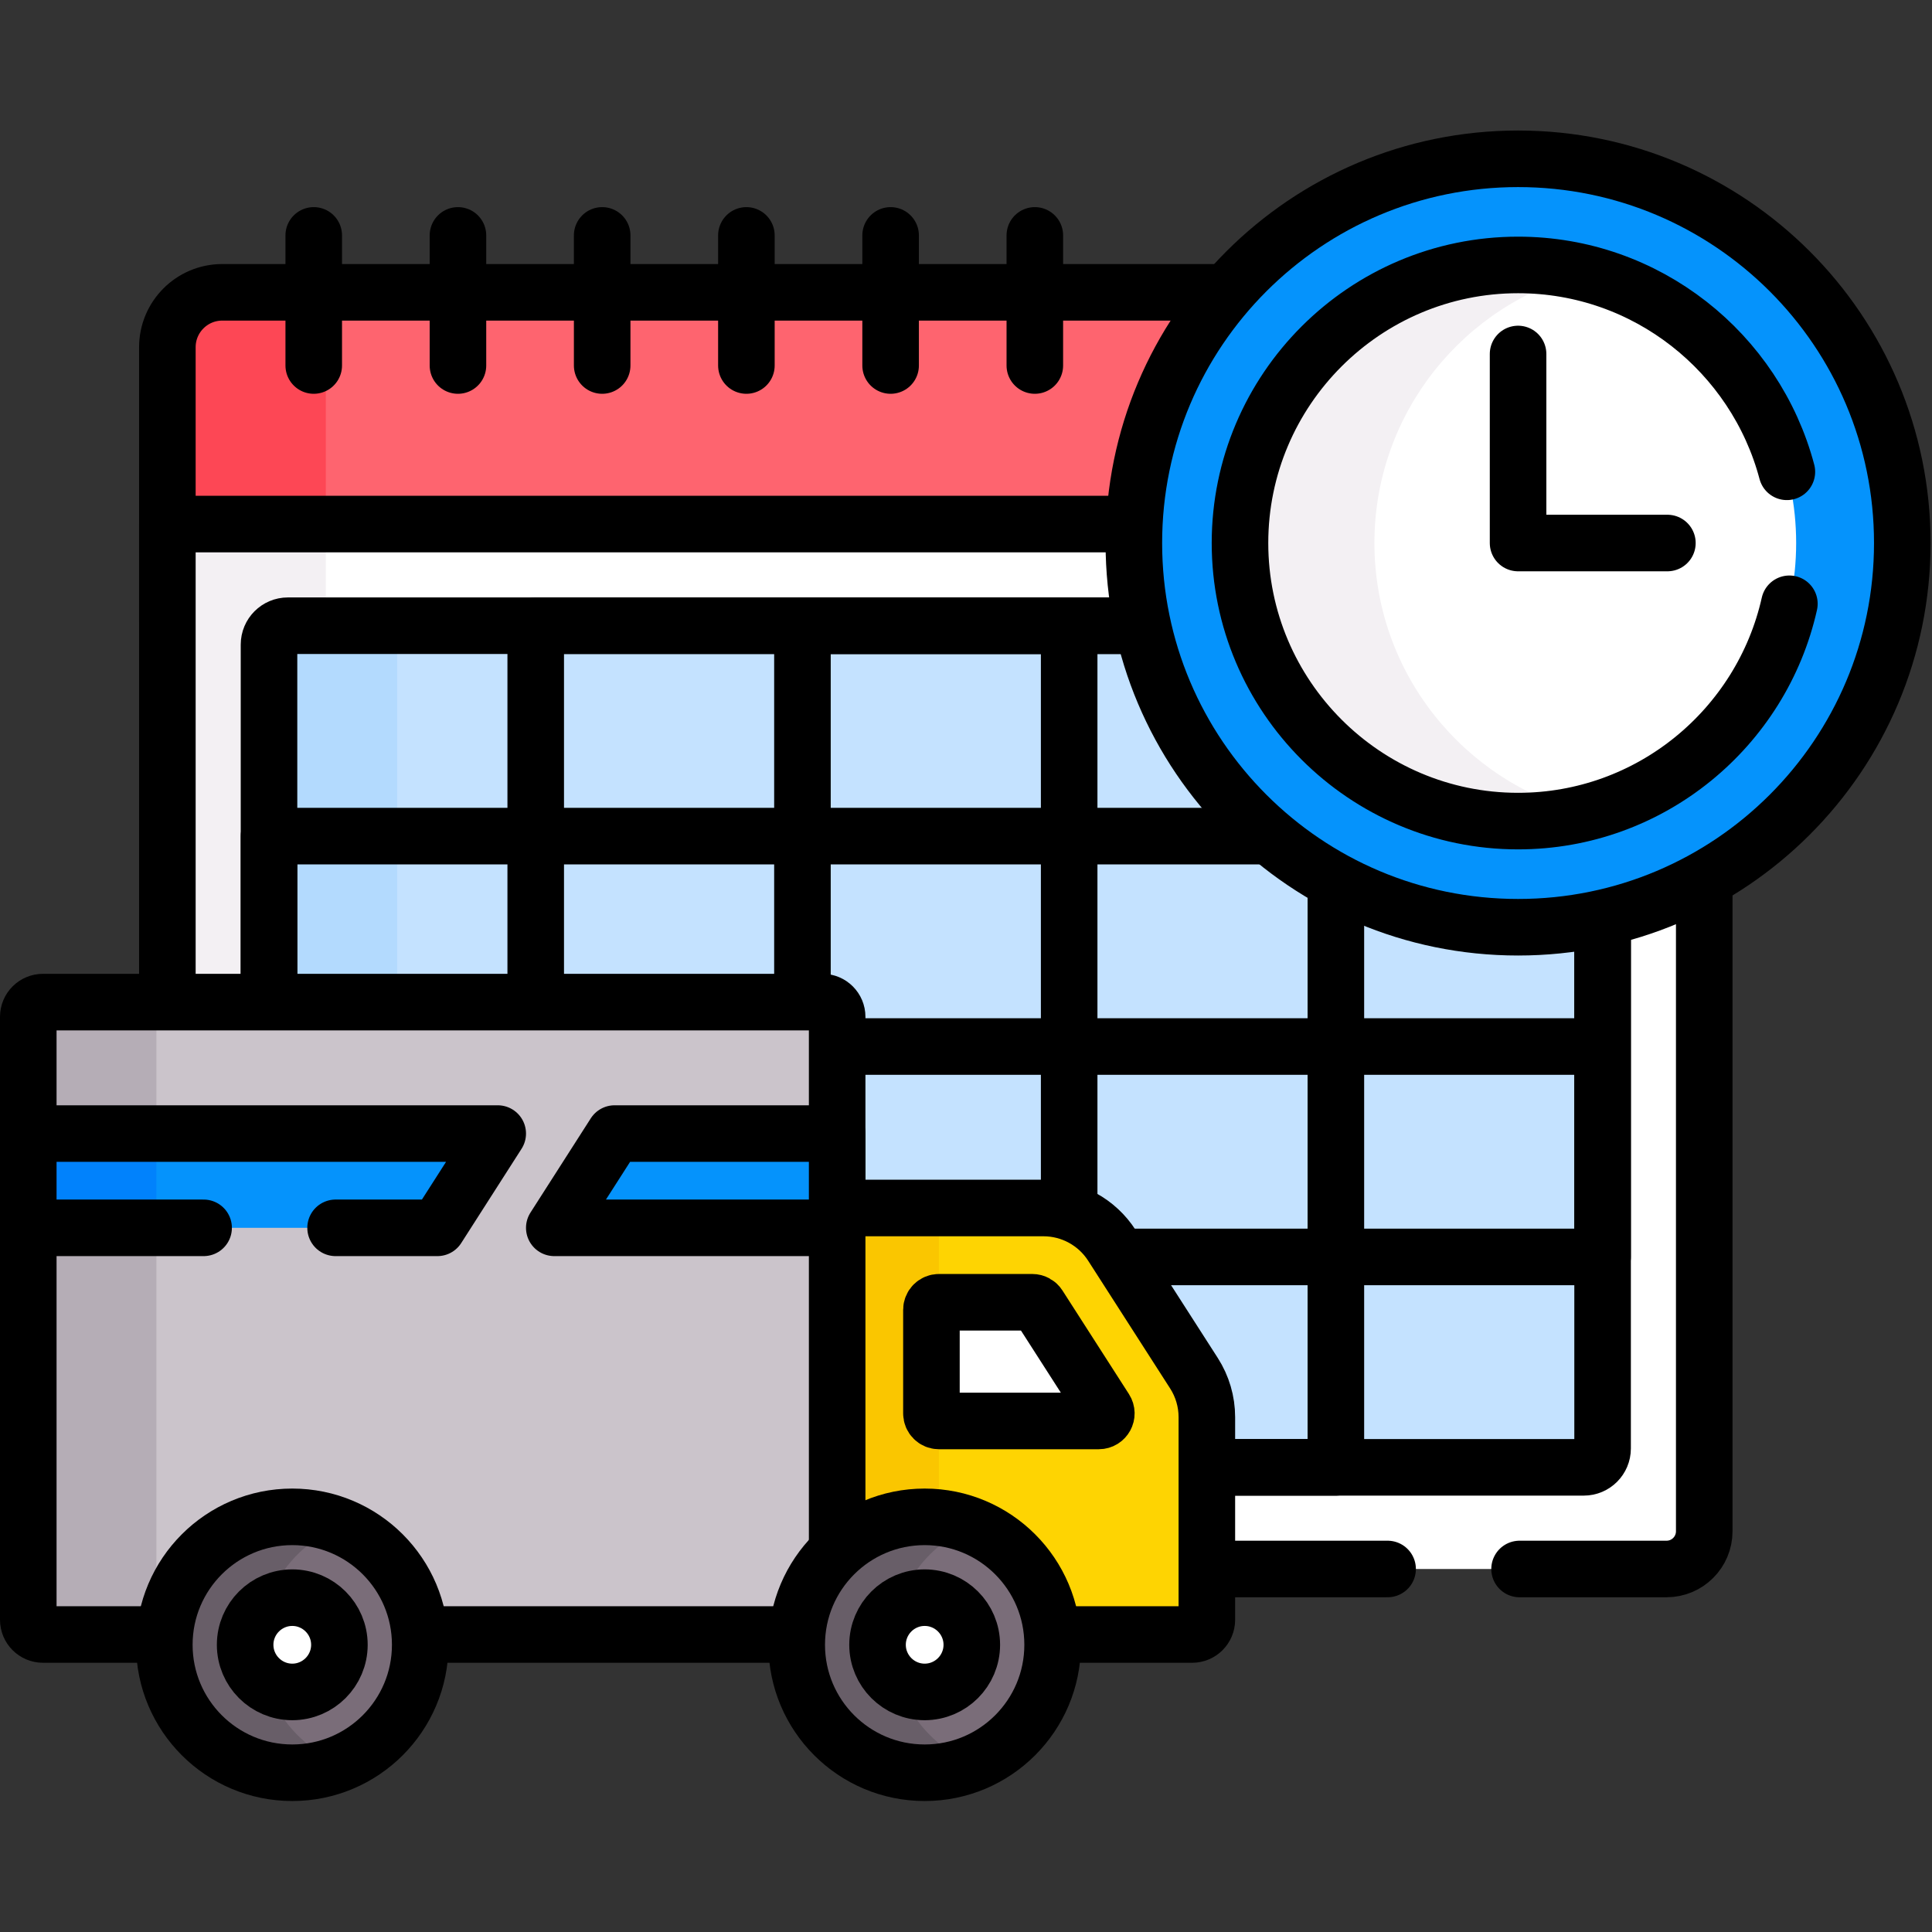
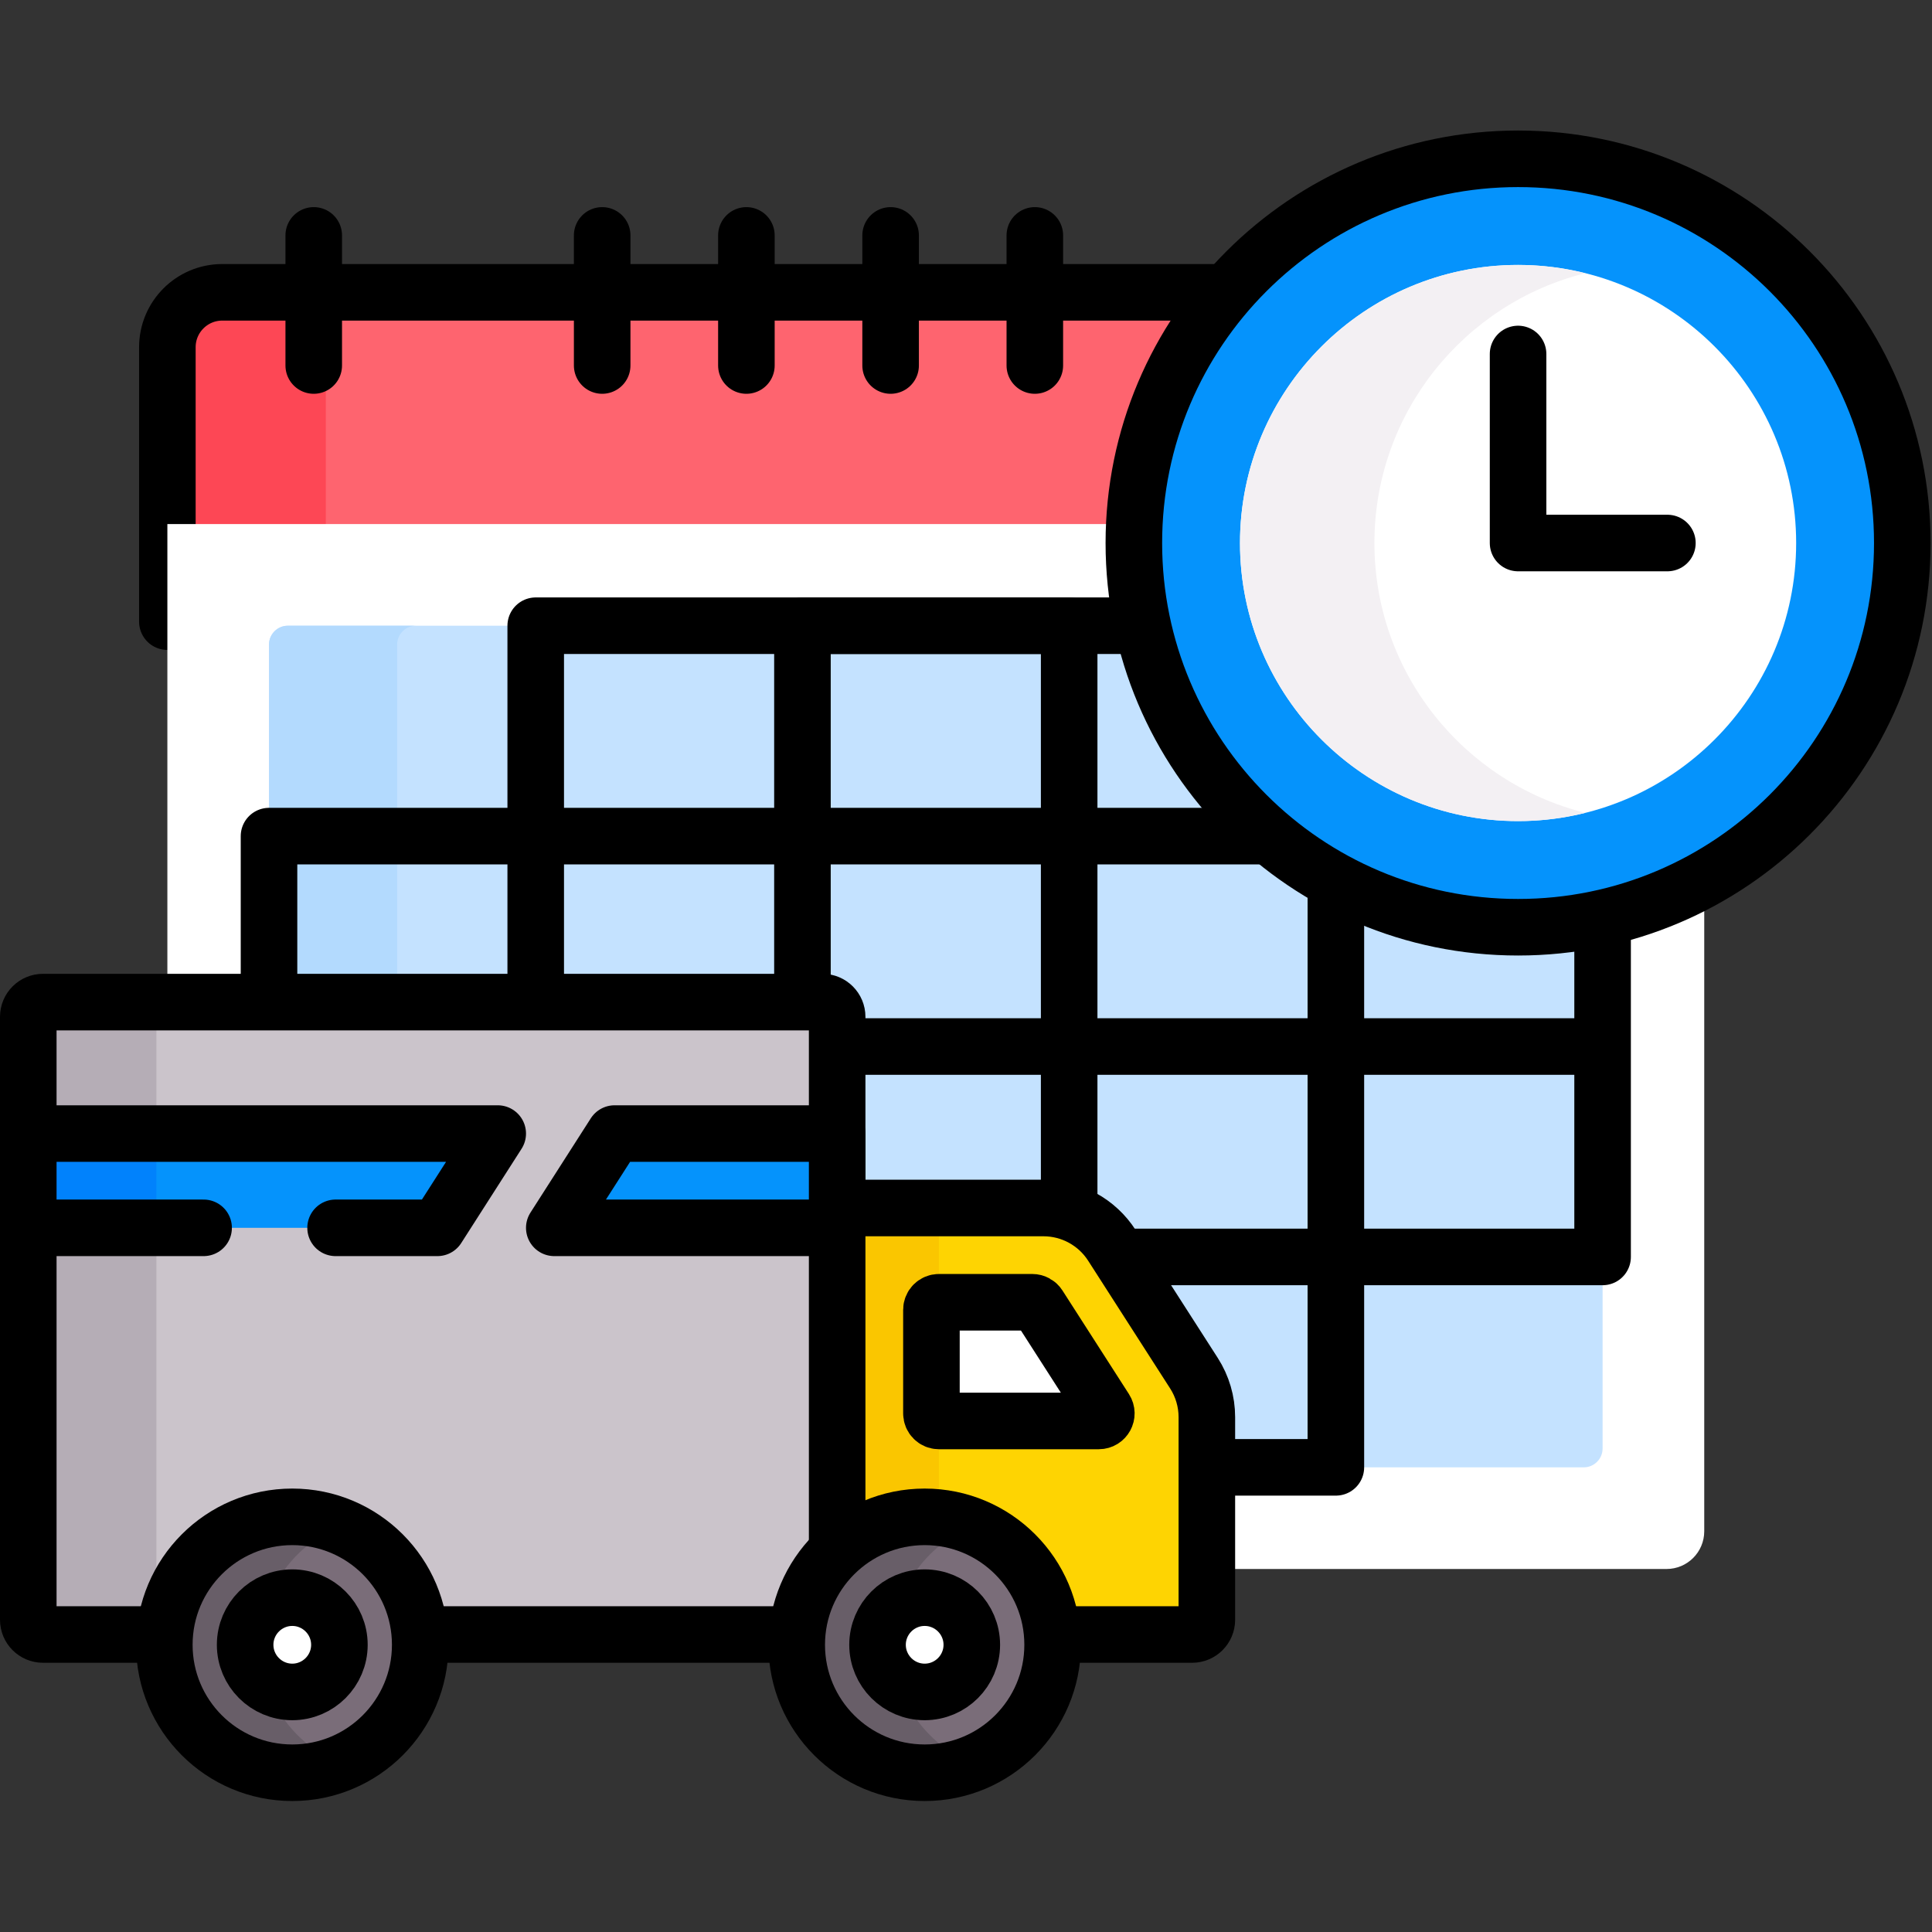
<svg xmlns="http://www.w3.org/2000/svg" width="100%" height="100%" viewBox="0 0 683 683" version="1.1" xml:space="preserve" style="fill-rule:evenodd;clip-rule:evenodd;stroke-linecap:round;stroke-linejoin:round;stroke-miterlimit:10;">
  <rect x="0" y="0" width="683" height="683" fill="#333333" stroke="none" />
  <g id="g5973" transform="matrix(1.333,0,0,-1.333,0,682.667)">
    <g id="g5975">
      <g id="g5977">
        <g id="g5983" transform="matrix(1,0,0,1,451.974,347.262)">
          <path id="path5985" d="M0,0L-407.587,0L-407.587,72.78C-407.587,80.821 -401.068,87.34 -393.026,87.34L0,87.34L0,0Z" style="fill:rgb(254,100,111);fill-rule:nonzero;" />
        </g>
        <g id="g5987" transform="matrix(1,0,0,1,100.973,434.603)">
          <path id="path5989" d="M0,0L-42.026,0C-50.067,0 -56.586,-6.519 -56.586,-14.561L-56.586,-87.34L-14.561,-87.34L-14.561,-14.561C-14.561,-6.519 -8.042,0 0,0" style="fill:rgb(253,71,85);fill-rule:nonzero;" />
        </g>
        <g id="g5991" transform="matrix(1,0,0,1,451.974,347.262)">
          <path id="path5993" d="M0,0L-407.587,0L-407.587,72.78C-407.587,80.821 -401.068,87.34 -393.026,87.34L0,87.34L0,0Z" style="fill:none;fill-rule:nonzero;stroke:black;stroke-width:15px;" />
        </g>
        <g id="g5995" transform="matrix(1,0,0,1,441.974,96.024)">
          <path id="path5997" d="M0,0L-397.587,0L-397.587,277.117L10,277.117L10,10C10,4.478 5.523,0 0,0" style="fill:white;fill-rule:nonzero;" />
        </g>
-         <rect id="path5999" x="44.387" y="96.024" width="42.026" height="277.117" style="fill:rgb(243,240,243);fill-rule:nonzero;" />
        <g id="g6001" transform="matrix(1,0,0,1,403,96.024)">
-           <path id="path6003" d="M0,0L38.975,0C44.497,0 48.975,4.478 48.975,10L48.975,277.117L-358.613,277.117L-358.613,0L-35,0" style="fill:none;fill-rule:nonzero;stroke:black;stroke-width:15px;" />
-         </g>
+           </g>
        <g id="g6005" transform="matrix(1,0,0,1,71.344,127.981)">
          <path id="path6007" d="M0,0L0,213.203C0,215.964 2.238,218.203 5,218.203L348.674,218.203C351.435,218.203 353.674,215.964 353.674,213.203L353.674,0C353.674,-2.761 351.435,-5 348.674,-5L5,-5C2.238,-5 0,-2.761 0,0" style="fill:rgb(196,226,255);fill-rule:nonzero;" />
        </g>
        <g id="g6009" transform="matrix(1,0,0,1,105.326,127.981)">
          <path id="path6011" d="M0,0L0,213.203C0,215.964 2.239,218.203 5,218.203L-28.982,218.203C-31.744,218.203 -33.982,215.964 -33.982,213.203L-33.982,0C-33.982,-2.761 -31.744,-5 -28.982,-5L5,-5C2.239,-5 0,-2.761 0,0" style="fill:rgb(179,218,254);fill-rule:nonzero;" />
        </g>
        <g id="g6013" transform="matrix(1,0,0,1,71.344,127.981)">
-           <path id="path6015" d="M0,0L0,213.203C0,215.964 2.238,218.203 5,218.203L348.674,218.203C351.435,218.203 353.674,215.964 353.674,213.203L353.674,0C353.674,-2.761 351.435,-5 348.674,-5L5,-5C2.238,-5 0,-2.761 0,0Z" style="fill:none;fill-rule:nonzero;stroke:black;stroke-width:15px;" />
-         </g>
+           </g>
        <rect id="path6017" x="71.344" y="178.782" width="353.674" height="111.601" style="fill:none;fill-rule:nonzero;stroke:black;stroke-width:15px;" />
        <g id="g6019" transform="matrix(1,0,0,1,77.813,234.583)">
          <path id="path6021" d="M0,0L340.735,0" style="fill:none;fill-rule:nonzero;stroke:black;stroke-width:15px;" />
        </g>
        <rect id="path6023" x="142.078" y="122.981" width="212.204" height="223.203" style="fill:none;fill-rule:nonzero;stroke:black;stroke-width:15px;" />
        <rect id="path6025" x="212.813" y="122.981" width="70.735" height="223.203" style="fill:none;fill-rule:nonzero;stroke:black;stroke-width:15px;" />
        <g id="g6027" transform="matrix(1,0,0,1,83.205,415.193)">
          <path id="path6029" d="M0,0L0,34.505" style="fill:none;fill-rule:nonzero;stroke:black;stroke-width:15px;" />
        </g>
        <g id="g6031" transform="matrix(1,0,0,1,121.452,415.193)">
-           <path id="path6033" d="M0,0L0,34.505" style="fill:none;fill-rule:nonzero;stroke:black;stroke-width:15px;" />
-         </g>
+           </g>
        <g id="g6035" transform="matrix(1,0,0,1,159.7,415.193)">
          <path id="path6037" d="M0,0L0,34.505" style="fill:none;fill-rule:nonzero;stroke:black;stroke-width:15px;" />
        </g>
        <g id="g6039" transform="matrix(1,0,0,1,197.948,415.193)">
          <path id="path6041" d="M0,0L0,34.505" style="fill:none;fill-rule:nonzero;stroke:black;stroke-width:15px;" />
        </g>
        <g id="g6043" transform="matrix(1,0,0,1,236.196,415.193)">
          <path id="path6045" d="M0,0L0,34.505" style="fill:none;fill-rule:nonzero;stroke:black;stroke-width:15px;" />
        </g>
        <g id="g6047" transform="matrix(1,0,0,1,274.443,415.193)">
          <path id="path6049" d="M0,0L0,34.505" style="fill:none;fill-rule:nonzero;stroke:black;stroke-width:15px;" />
        </g>
        <g id="g6051" transform="matrix(1,0,0,1,504.5,368.116)">
          <path id="path6053" d="M0,0C0,-56.276 -45.621,-101.897 -101.897,-101.897C-158.174,-101.897 -203.795,-56.276 -203.795,0C-203.795,56.276 -158.174,101.897 -101.897,101.897C-45.621,101.897 0,56.276 0,0" style="fill:rgb(5,147,252);fill-rule:nonzero;" />
        </g>
        <g id="g6055" transform="matrix(1,0,0,1,504.5,368.116)">
          <path id="path6057" d="M0,0C0,-56.276 -45.621,-101.897 -101.897,-101.897C-158.174,-101.897 -203.795,-56.276 -203.795,0C-203.795,56.276 -158.174,101.897 -101.897,101.897C-45.621,101.897 0,56.276 0,0Z" style="fill:none;fill-rule:nonzero;stroke:black;stroke-width:15px;" />
        </g>
        <g id="g6059" transform="matrix(1,0,0,1,402.603,294.368)">
          <path id="path6061" d="M0,0C-40.665,0 -73.749,33.083 -73.749,73.749C-73.749,114.414 -40.665,147.497 0,147.497C40.665,147.497 73.748,114.414 73.748,73.749C73.748,33.083 40.665,0 0,0" style="fill:white;fill-rule:nonzero;" />
        </g>
        <g id="g6063" transform="matrix(1,0,0,1,364.503,368.116)">
          <path id="path6065" d="M0,0C0,34.52 23.844,63.564 55.924,71.558C50.213,72.981 44.245,73.749 38.1,73.749C-2.565,73.749 -35.649,40.666 -35.649,0C-35.649,-40.665 -2.565,-73.749 38.1,-73.749C44.245,-73.749 50.213,-72.981 55.924,-71.558C23.844,-63.564 0,-34.52 0,0" style="fill:rgb(243,240,243);fill-rule:nonzero;" />
        </g>
        <g id="g6067" transform="matrix(1,0,0,1,473.891,387)">
-           <path id="path6069" d="M0,0C-8.364,31.544 -37.149,54.865 -71.288,54.865C-111.953,54.865 -145.037,21.782 -145.037,-18.884C-145.037,-59.549 -111.953,-92.632 -71.288,-92.632C-36.159,-92.632 -6.709,-67.937 0.665,-35" style="fill:none;fill-rule:nonzero;stroke:black;stroke-width:15px;" />
-         </g>
+           </g>
        <g id="g6071" transform="matrix(1,0,0,1,442.203,368.116)">
          <path id="path6073" d="M0,0L-39.601,0L-39.601,50.133" style="fill:none;fill-rule:nonzero;stroke:black;stroke-width:15px;" />
        </g>
        <g id="g6075" transform="matrix(1,0,0,1,316.166,78.65)">
          <path id="path6077" d="M0,0L-105.806,0C-107.96,0 -109.706,1.746 -109.706,3.9L-109.706,109.21C-109.706,111.365 -107.96,113.111 -105.806,113.111L-39.439,113.111C-32.089,113.111 -25.243,109.37 -21.272,103.184L0.479,69.295C2.713,65.816 3.9,61.768 3.9,57.634L3.9,3.9C3.9,1.746 2.154,0 0,0" style="fill:rgb(254,212,2);fill-rule:nonzero;" />
        </g>
        <g id="g6079" transform="matrix(1,0,0,1,249,82.55)">
          <path id="path6081" d="M0,0L0,105.31C0,107.464 1.746,109.21 3.9,109.21L-38.64,109.21C-40.794,109.21 -42.54,107.464 -42.54,105.31L-42.54,0C-42.54,-2.154 -40.794,-3.9 -38.64,-3.9L3.9,-3.9C1.746,-3.9 0,-2.154 0,0" style="fill:rgb(250,198,0);fill-rule:nonzero;" />
        </g>
        <g id="g6083" transform="matrix(1,0,0,1,316.166,78.65)">
          <path id="path6085" d="M0,0L-105.806,0C-107.96,0 -109.706,1.746 -109.706,3.9L-109.706,109.21C-109.706,111.365 -107.96,113.111 -105.806,113.111L-39.439,113.111C-32.089,113.111 -25.243,109.37 -21.272,103.184L0.479,69.295C2.713,65.816 3.9,61.768 3.9,57.634L3.9,3.9C3.9,1.746 2.154,0 0,0Z" style="fill:none;fill-rule:nonzero;stroke:black;stroke-width:15px;" />
        </g>
        <g id="g6087" transform="matrix(1,0,0,1,273.769,166.761)">
          <path id="path6089" d="M0,0L-24.748,0C-25.853,0 -26.748,-0.896 -26.748,-2L-26.748,-29.479C-26.748,-30.583 -25.853,-31.479 -24.748,-31.479L17.638,-31.479C19.22,-31.479 20.175,-29.729 19.32,-28.398L1.683,-0.919C1.315,-0.347 0.681,0 0,0" style="fill:white;fill-rule:nonzero;" />
        </g>
        <g id="g6091" transform="matrix(1,0,0,1,273.769,166.761)">
          <path id="path6093" d="M0,0L-24.748,0C-25.853,0 -26.748,-0.896 -26.748,-2L-26.748,-29.479C-26.748,-30.583 -25.853,-31.479 -24.748,-31.479L17.638,-31.479C19.22,-31.479 20.175,-29.729 19.32,-28.398L1.683,-0.919C1.315,-0.347 0.681,0 0,0Z" style="fill:none;fill-rule:nonzero;stroke:black;stroke-width:15px;" />
        </g>
        <g id="g6095" transform="matrix(1,0,0,1,218.12,78.65)">
          <path id="path6097" d="M0,0L-206.72,0C-208.874,0 -210.62,1.746 -210.62,3.9L-210.62,163.816C-210.62,165.97 -208.874,167.716 -206.72,167.716L0,167.716C2.154,167.716 3.9,165.97 3.9,163.816L3.9,3.9C3.9,1.746 2.154,0 0,0" style="fill:rgb(203,196,203);fill-rule:nonzero;" />
        </g>
        <g id="g6099" transform="matrix(1,0,0,1,41.48,82.55)">
          <path id="path6101" d="M0,0L0,159.916C0,162.069 1.746,163.816 3.9,163.816L-30.079,163.816C-32.233,163.816 -33.979,162.069 -33.979,159.916L-33.979,0C-33.979,-2.154 -32.233,-3.9 -30.079,-3.9L3.9,-3.9C1.746,-3.9 0,-2.154 0,0" style="fill:rgb(181,173,182);fill-rule:nonzero;" />
        </g>
        <g id="g6103" transform="matrix(1,0,0,1,218.12,78.65)">
          <path id="path6105" d="M0,0L-206.72,0C-208.874,0 -210.62,1.746 -210.62,3.9L-210.62,163.816C-210.62,165.97 -208.874,167.716 -206.72,167.716L0,167.716C2.154,167.716 3.9,165.97 3.9,163.816L3.9,3.9C3.9,1.746 2.154,0 0,0Z" style="fill:none;fill-rule:nonzero;stroke:black;stroke-width:15px;" />
        </g>
        <g id="g6107" transform="matrix(1,0,0,1,7.5,186.5)">
          <path id="path6109" d="M0,0L108.5,0L124.5,25L0,25L0,0Z" style="fill:rgb(5,147,252);fill-rule:nonzero;" />
        </g>
        <rect id="path6111" x="7.5" y="186.5" width="33.979" height="25" style="fill:rgb(1,130,252);fill-rule:nonzero;" />
        <g id="g6113" transform="matrix(1,0,0,1,222.02,211.5)">
          <path id="path6115" d="M0,0L-59.021,0L-75.021,-25L0,-25L0,0Z" style="fill:rgb(5,147,252);fill-rule:nonzero;" />
        </g>
        <g id="g6117" transform="matrix(1,0,0,1,89,186.5)">
          <path id="path6119" d="M0,0L27,0L43,25L-81.5,25L-81.5,0L-35,0" style="fill:none;fill-rule:nonzero;stroke:black;stroke-width:15px;" />
        </g>
        <g id="g6121" transform="matrix(1,0,0,1,222.02,211.5)">
          <path id="path6123" d="M0,0L-59.021,0L-75.021,-25L0,-25L0,0Z" style="fill:none;fill-rule:nonzero;stroke:black;stroke-width:15px;" />
        </g>
        <g id="g6125" transform="matrix(1,0,0,1,111.445,75.919)">
          <path id="path6127" d="M0,0C0,-18.741 -15.192,-33.933 -33.933,-33.933C-52.674,-33.933 -67.866,-18.741 -67.866,0C-67.866,18.741 -52.674,33.934 -33.933,33.934C-15.192,33.934 0,18.741 0,0" style="fill:rgb(122,109,121);fill-rule:nonzero;" />
        </g>
        <g id="g6129" transform="matrix(1,0,0,1,69,75.919)">
          <path id="path6131" d="M0,0C0,14.245 8.781,26.432 21.223,31.463C17.296,33.051 13.008,33.934 8.512,33.934C-10.229,33.934 -25.421,18.741 -25.421,0C-25.421,-18.741 -10.229,-33.933 8.512,-33.933C13.008,-33.933 17.296,-33.051 21.223,-31.462C8.781,-26.431 0,-14.245 0,0" style="fill:rgb(104,94,104);fill-rule:nonzero;" />
        </g>
        <g id="g6133" transform="matrix(1,0,0,1,111.445,75.919)">
          <path id="path6135" d="M0,0C0,-18.741 -15.192,-33.933 -33.933,-33.933C-52.674,-33.933 -67.866,-18.741 -67.866,0C-67.866,18.741 -52.674,33.934 -33.933,33.934C-15.192,33.934 0,18.741 0,0Z" style="fill:none;fill-rule:nonzero;stroke:black;stroke-width:15px;" />
        </g>
        <g id="g6137" transform="matrix(1,0,0,1,77.512,63.419)">
          <path id="path6139" d="M0,0C-6.893,0 -12.5,5.607 -12.5,12.5C-12.5,19.393 -6.893,25 0,25C6.893,25 12.5,19.393 12.5,12.5C12.5,5.607 6.893,0 0,0" style="fill:white;fill-rule:nonzero;" />
        </g>
        <g id="g6141" transform="matrix(1,0,0,1,77.512,63.419)">
          <path id="path6143" d="M0,0C-6.893,0 -12.5,5.607 -12.5,12.5C-12.5,19.393 -6.893,25 0,25C6.893,25 12.5,19.393 12.5,12.5C12.5,5.607 6.893,0 0,0Z" style="fill:none;fill-rule:nonzero;stroke:black;stroke-width:15px;" />
        </g>
        <g id="g6145" transform="matrix(1,0,0,1,279.161,75.919)">
          <path id="path6147" d="M0,0C0,-18.741 -15.192,-33.933 -33.933,-33.933C-52.674,-33.933 -67.867,-18.741 -67.867,0C-67.867,18.741 -52.674,33.934 -33.933,33.934C-15.192,33.934 0,18.741 0,0" style="fill:rgb(122,109,121);fill-rule:nonzero;" />
        </g>
        <g id="g6149" transform="matrix(1,0,0,1,236.716,75.919)">
          <path id="path6151" d="M0,0C0,14.245 8.781,26.432 21.222,31.463C17.295,33.051 13.008,33.934 8.512,33.934C-10.229,33.934 -25.422,18.741 -25.422,0C-25.422,-18.741 -10.229,-33.933 8.512,-33.933C13.008,-33.933 17.295,-33.051 21.222,-31.462C8.781,-26.431 0,-14.245 0,0" style="fill:rgb(104,94,104);fill-rule:nonzero;" />
        </g>
        <g id="g6153" transform="matrix(1,0,0,1,279.161,75.919)">
          <path id="path6155" d="M0,0C0,-18.741 -15.192,-33.933 -33.933,-33.933C-52.674,-33.933 -67.867,-18.741 -67.867,0C-67.867,18.741 -52.674,33.934 -33.933,33.934C-15.192,33.934 0,18.741 0,0Z" style="fill:none;fill-rule:nonzero;stroke:black;stroke-width:15px;" />
        </g>
        <g id="g6157" transform="matrix(1,0,0,1,245.228,63.419)">
          <path id="path6159" d="M0,0C-6.893,0 -12.5,5.607 -12.5,12.5C-12.5,19.393 -6.893,25 0,25C6.893,25 12.5,19.393 12.5,12.5C12.5,5.607 6.893,0 0,0" style="fill:white;fill-rule:nonzero;" />
        </g>
        <g id="g6161" transform="matrix(1,0,0,1,245.228,63.419)">
          <path id="path6163" d="M0,0C-6.893,0 -12.5,5.607 -12.5,12.5C-12.5,19.393 -6.893,25 0,25C6.893,25 12.5,19.393 12.5,12.5C12.5,5.607 6.893,0 0,0Z" style="fill:none;fill-rule:nonzero;stroke:black;stroke-width:15px;" />
        </g>
      </g>
    </g>
  </g>
</svg>